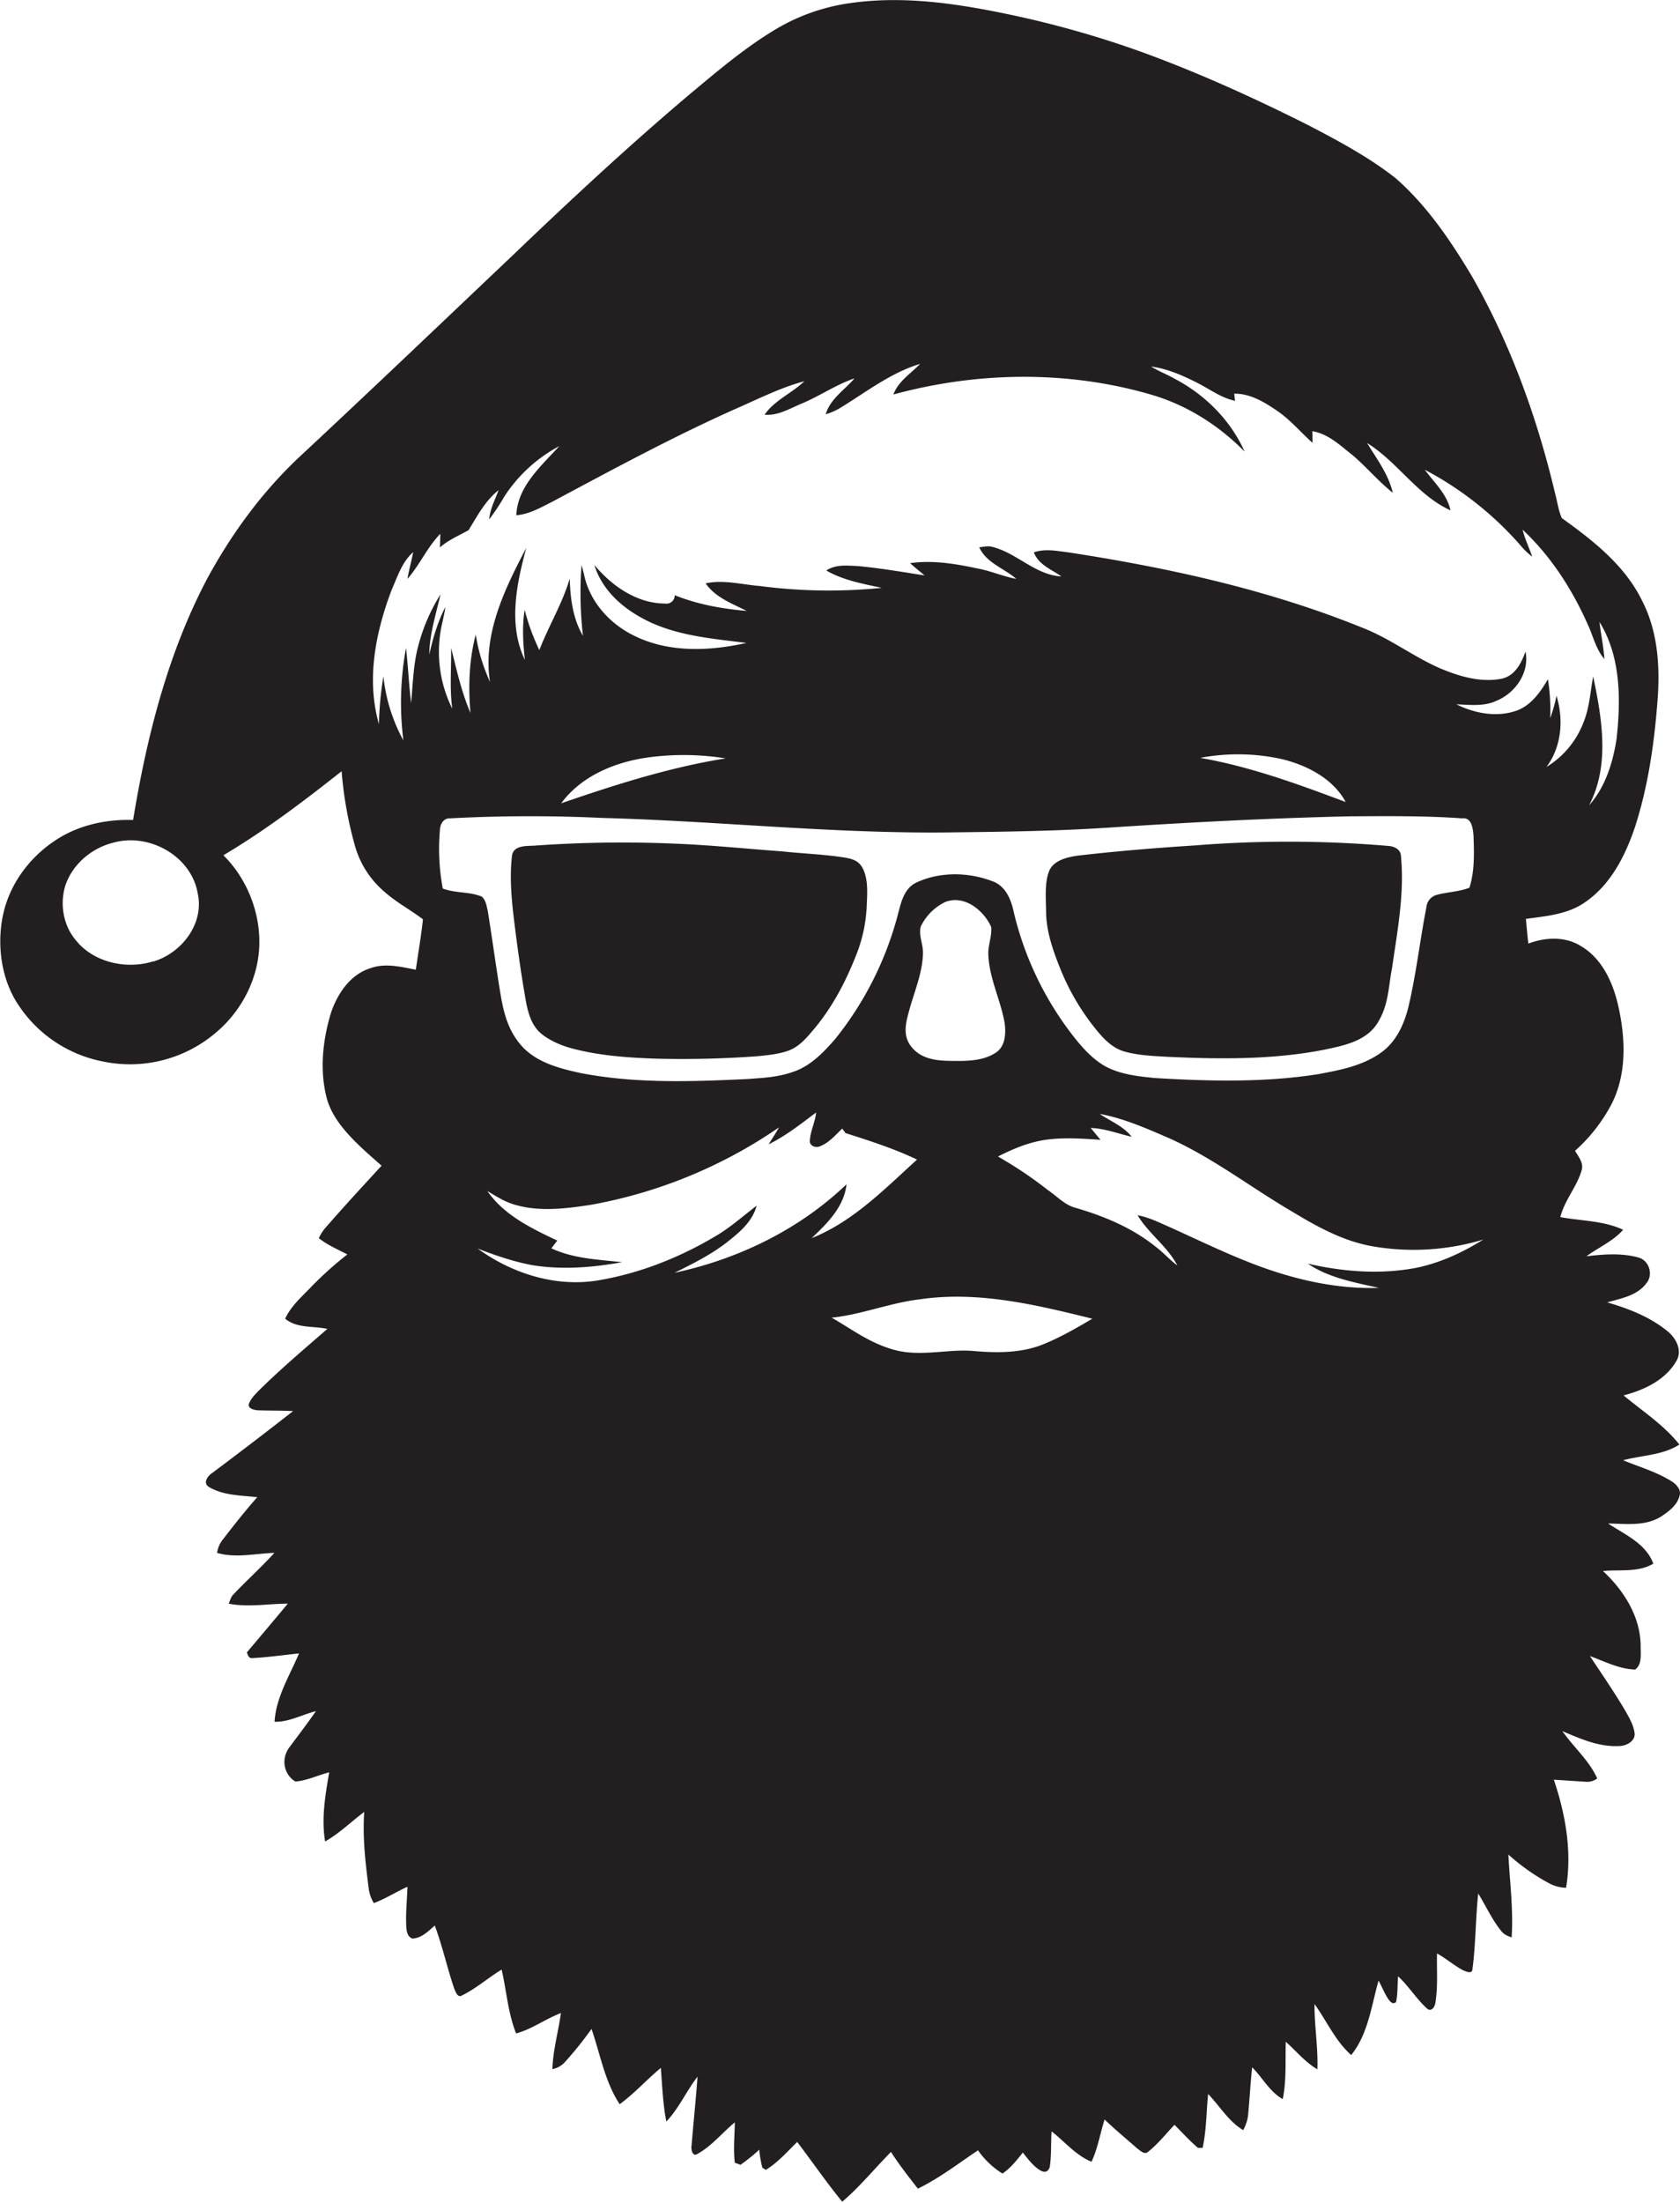
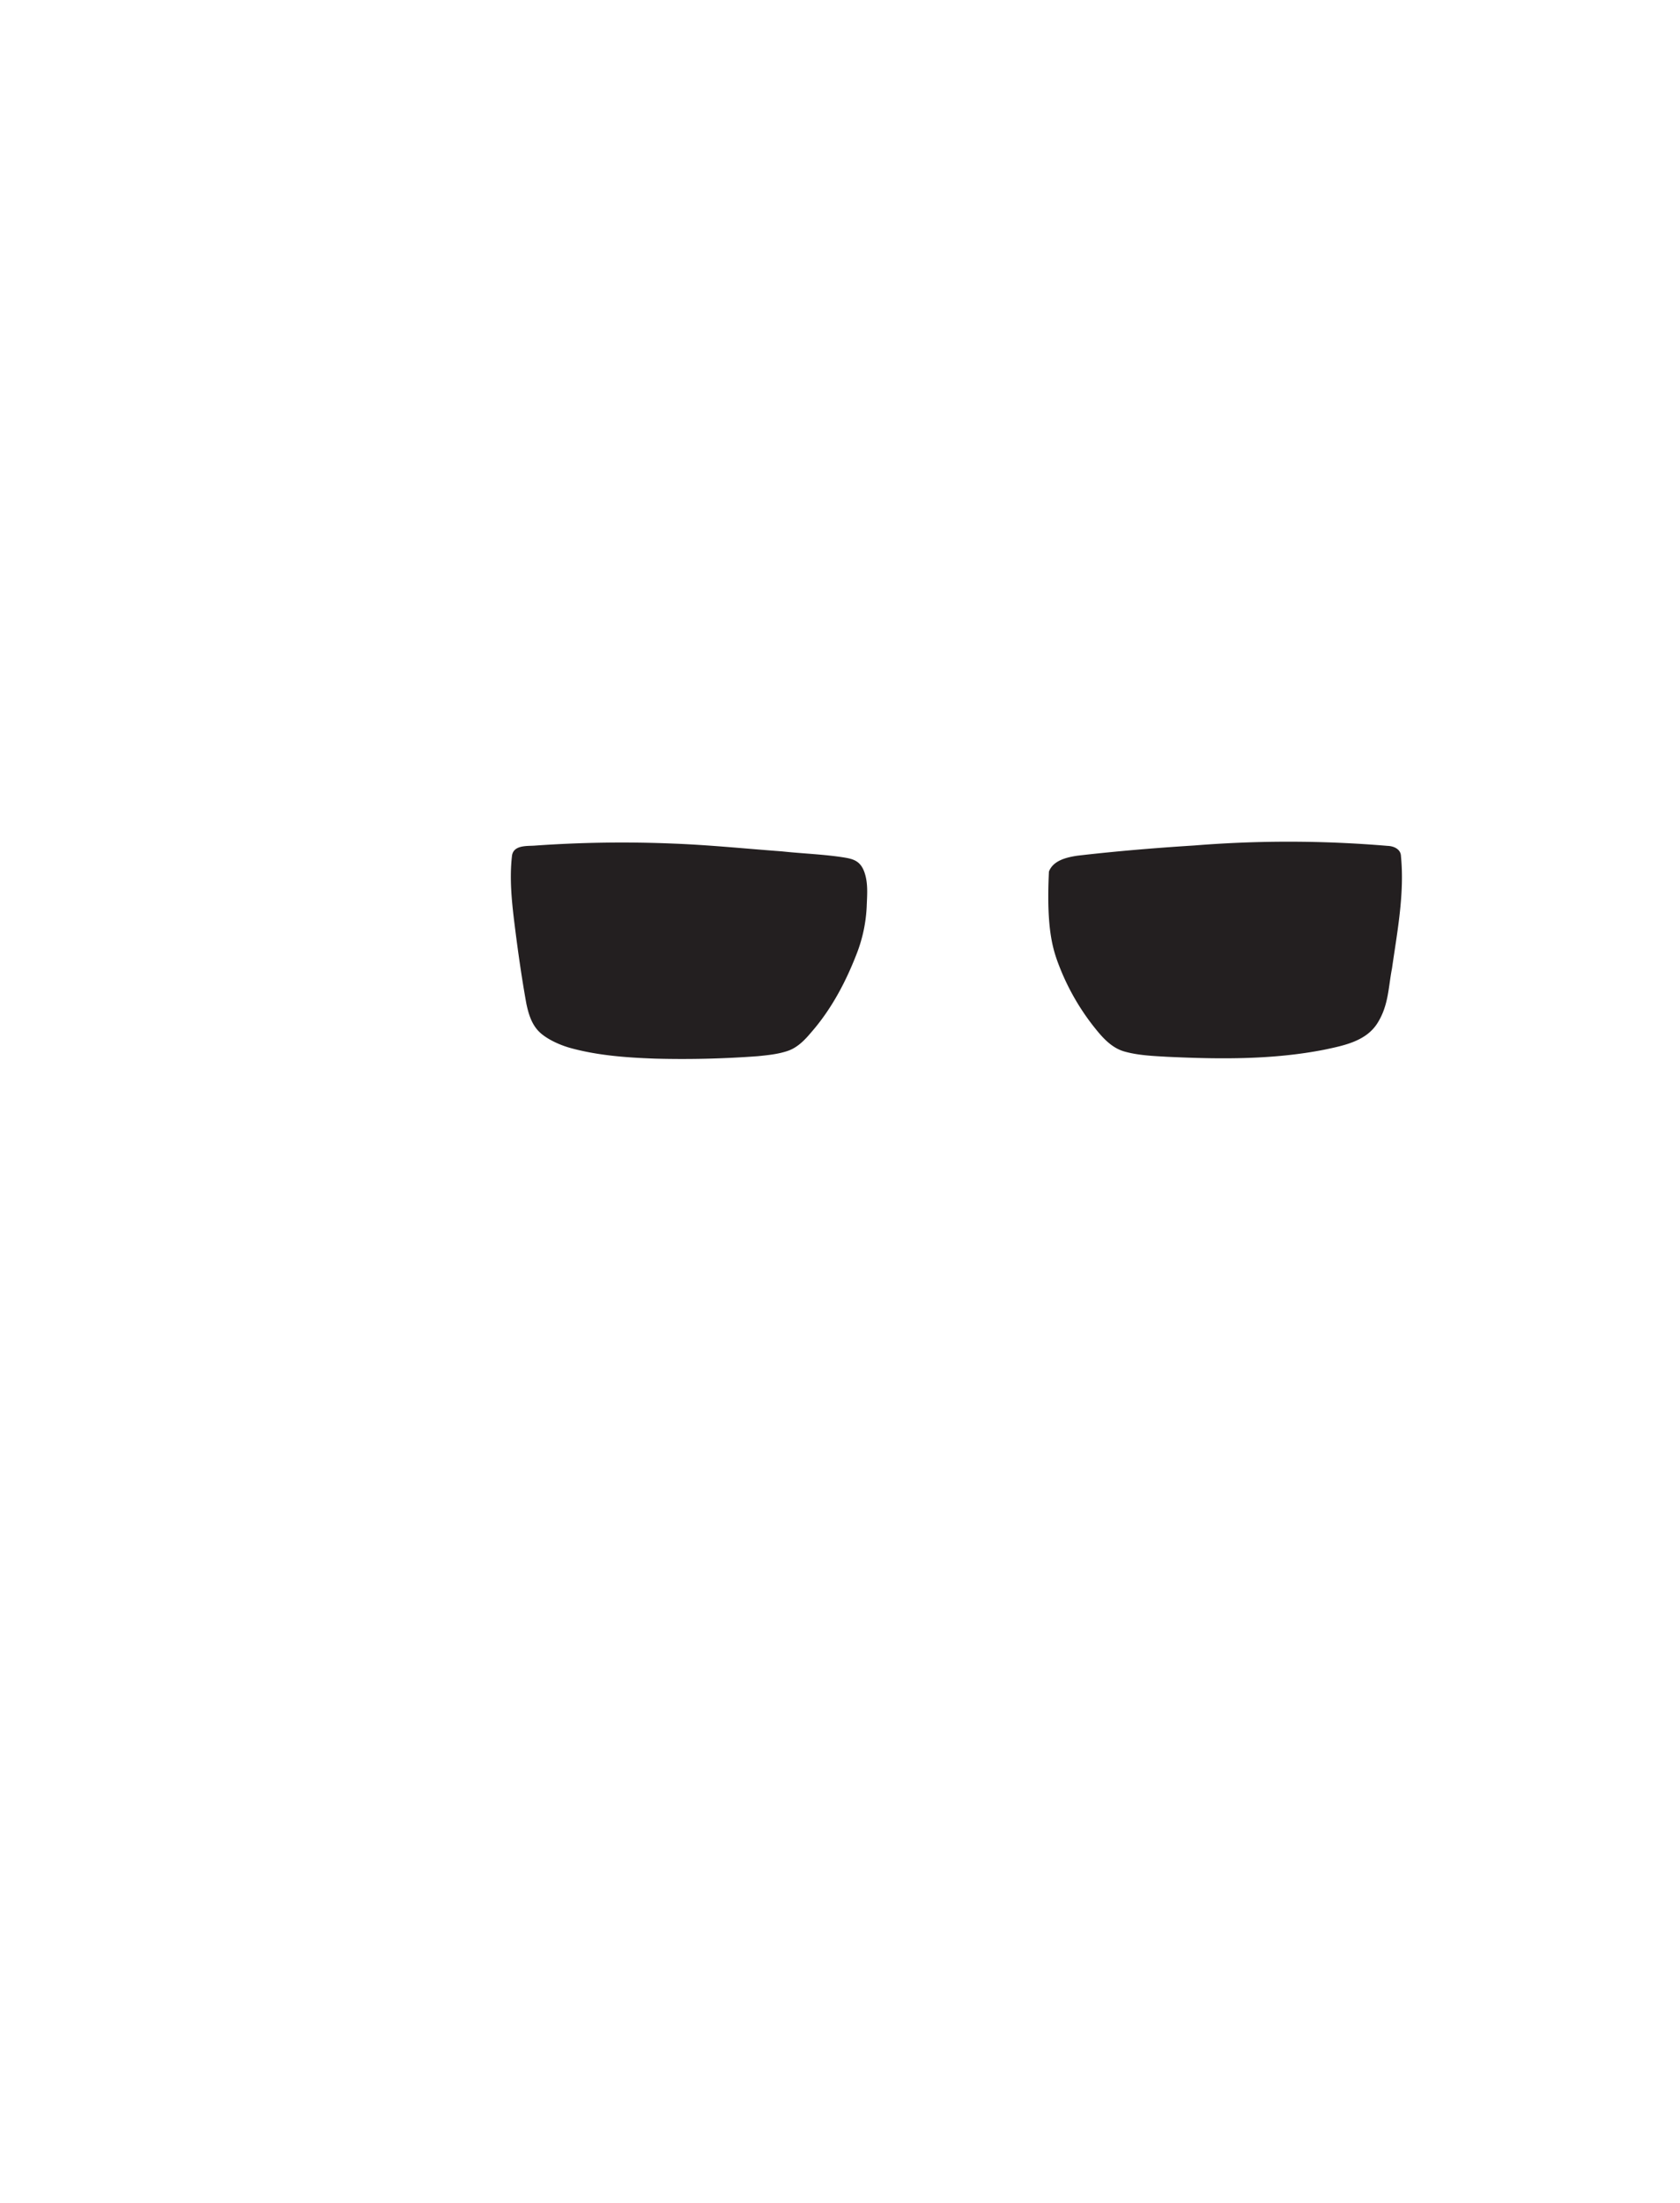
<svg xmlns="http://www.w3.org/2000/svg" id="Layer_1" data-name="Layer 1" viewBox="0 0 824.2 1080">
  <title>biseeise_Black_SANTA_flat_black_logo_White_background_86bbe168-320f-4686-93dc-bca62ac808aa</title>
-   <path d="M520.4,475.5a115.4,115.4,0,0,0,15.8,27.3c4.1,5.2,8.7,10.8,15.4,12.7s14,2.2,21,2.6c25.7,1.2,51.8,1.5,77.2-3.5,9.4-2,20.3-4.1,25.9-12.9s5.4-17.8,7.2-26.9c2.6-18.2,6.2-36.6,4.4-55.1-0.1-3.4-3.5-4.9-6.5-5a577.4,577.4,0,0,0-94.9-.2c-19.1,1.2-38.3,2.8-57.3,5-5.3.8-11.9,2.3-14,7.8s-1.5,12.8-1.4,19.2C513.2,456.7,516.7,466.3,520.4,475.5Z" fill="#231f20" />
+   <path d="M520.4,475.5a115.4,115.4,0,0,0,15.8,27.3c4.1,5.2,8.7,10.8,15.4,12.7s14,2.2,21,2.6c25.7,1.2,51.8,1.5,77.2-3.5,9.4-2,20.3-4.1,25.9-12.9s5.4-17.8,7.2-26.9c2.6-18.2,6.2-36.6,4.4-55.1-0.1-3.4-3.5-4.9-6.5-5a577.4,577.4,0,0,0-94.9-.2c-19.1,1.2-38.3,2.8-57.3,5-5.3.8-11.9,2.3-14,7.8C513.2,456.7,516.7,466.3,520.4,475.5Z" fill="#231f20" />
  <path d="M258.2,491.9c1,4.8,2.4,9.7,5.8,13.4s10.1,6.9,15.9,8.5c13.5,3.7,27.6,4.7,41.5,5.2a500.8,500.8,0,0,0,50.4-1.2c5-.5,10-1,14.7-2.6s8.3-5.3,11.4-9c10-11.4,17.1-24.9,22.5-38.9a72.8,72.8,0,0,0,4.8-22.9c0.2-5.6.8-11.5-1.2-17s-5.7-6.3-9.8-7c-10.1-1.6-20.3-1.9-30.5-3-17.6-1.3-35.1-3.1-52.7-3.8a605.1,605.1,0,0,0-69.1,1c-3.8.2-9.9-.2-10.7,4.8-1.4,11.9,0,23.9,1.5,35.8S256,479.7,258.2,491.9Z" fill="#231f20" />
-   <path d="M820.2,726.3c-7.4-4.7-15.9-7.1-23.9-10.4,9.2-2.5,19.4-2.4,27.6-7.7-7.6-9.6-18-16.3-27.4-24.1,10.1-2.6,20.7-7.6,26-17,3-5.2-.4-11.3-4.6-14.6-8.5-6.9-19-11-29.4-14,6.9-2,14.8-3.3,19.3-9.5,3.4-4.2,1.2-11.1-4-12.5-8.3-2.3-17.1-1.6-25.5-.6,6-4.4,13.1-7.4,18-13-9.6-4.5-20.5-4.3-30.8-6.2,2-8.2,8-14.7,10.4-22.8,1.2-3.7-1.5-6.8-3.2-9.7a81.9,81.9,0,0,0,17.6-22.3c8.1-15.3,7.2-33.6,3.3-50.1-2.7-11-8.1-22.4-18.4-28.2-7.6-4.6-17.2-4.1-25.4-1-0.5-4-.8-8.1-1.2-12.1,10-1.4,20.7-2.2,29.2-8.3,12.5-8.6,19.6-22.8,24.3-36.7,6.4-19.8,9.4-40.5,11-61.1,1.4-16.8.4-34.5-7.4-49.7-8.4-17.4-24.1-29.7-39.5-40.7-1.7-3.9-2.2-8.2-3.3-12.2-8.8-37.1-21.9-73.3-40.8-106.4-10.5-17.5-22.1-34.7-37.6-48.2-13.2-10.3-28-18.2-42.8-25.9C616,48.4,589.7,36.4,562.6,26.4A488.1,488.1,0,0,0,496.1,7.3c-25.6-5.4-52-9.5-78.1-5.9a97.6,97.6,0,0,0-39,13.9c-14.7,9-27.9,20.3-41.1,31.3-29.8,25.2-58.4,51.8-86.6,78.8-34.8,33-69.5,66.1-104.6,98.8-18.2,17.1-33.1,37.5-45,59.4C82.3,320.3,72,361.2,65.3,402c-12.5-.4-25.3,2.2-36.1,8.7C16.2,418.6,6,431.2,2.1,446s-2.2,33.2,7,46.8a64.3,64.3,0,0,0,41.4,27.6A64.9,64.9,0,0,0,106.2,506c12.3-10.4,20.4-26,21-42.2s-5.9-32.9-17.6-44.5c20.4-12.1,39.4-26.5,58-41.2a188.9,188.9,0,0,0,6.3,35.7,45.9,45.9,0,0,0,14.6,23.3c5.8,5.2,12.8,8.9,19,13.6-0.9,8.3-2.3,16.4-3.5,24.7-7.3-1.4-15.1-3.4-22.4-.7-10,3.2-16.3,12.8-19.4,22.4-3.9,13.2-5.4,27.5-2,40.9s16.3,24,27,33.5c-9.5,10.3-19,20.6-28.2,31.2a26.4,26.4,0,0,0-2.6,4.3c4.2,3.4,9.3,5.5,14,8a170.1,170.1,0,0,0-18.3,16.5c-4.5,4.6-9.5,9.1-12.2,15,5.7,4.8,13.8,3.5,20.7,5-11.5,10-23.1,19.8-33.9,30.5-1.7,1.8-3.5,3.6-4.5,6s2.2,3.2,4.1,3.4c5.8,0.2,11.7.1,17.5,0.4q-19.6,15.3-39.5,30.2c-2.3,1.4-5,5-1.8,7,7.1,4.2,15.7,4.1,23.7,5-5.8,6.6-11.3,13.5-16.6,20.4a13.6,13.6,0,0,0-3.1,6.9c9.1,2.7,18.8.3,28.1,0-6.4,7.1-13.5,13.4-20,20.3-1.3,1.2-1.7,3-2.4,4.6,9.6,1.9,19.4,0,29,0q-10,12-20.1,23.9c0.5,1.2.8,2.9,2.6,2.8,7.7-.4,15.3-1.5,23-2.3-4.6,10.9-11.3,21.5-12,33.5,7.1,0.2,13.5-3.5,20.3-5.2-4.2,6-8.6,11.8-13,17.7s-2.6,13.5,2.9,16.8c5.7-.4,11-3.1,16.6-4.5-1.9,11.1-3.9,22.6-2,33.9,7-4,12.8-9.7,19.2-14.5-0.9,12.6.6,25.1,2.2,37.6a17.7,17.7,0,0,0,2.5,7.1c5.7-2.1,10.9-5.5,16.5-8-0.2,6.4-.9,12.7-0.6,19.1,0.1,2.4.4,5.3,3,6.3,4.5-.2,7.8-3.6,11-6.4,3.8,10.2,6.1,20.9,9.6,31.1,0.7,1.5,1.6,4.6,3.9,3.1,6.9-3.4,12.7-8.6,19.3-12.6,2.4,10.4,3.1,21.3,7.1,31.3,7.8-2.1,14.4-7.1,22-10-1.3,9.2-3.9,18.2-4.2,27.5a11,11,0,0,0,6-3.3,179,179,0,0,0,13.2-16.4c4.3,12.4,6.5,25.8,13.8,36.9,7.3-5.3,13.3-12.1,20.2-17.8,0.7,8.8,1,17.7,2.7,26.3,6.2-6.5,9.8-14.9,15.3-22-0.8,11.2-2,22.4-2.9,33.6-0.4,1.7.3,5.9,2.8,4.3,7.1-3.9,12.2-10.4,18.4-15.5-0.1,6.6-.8,13.2,0,19.8l2.8,1a90.7,90.7,0,0,0,9.2-7.4,54,54,0,0,0,1.5,8.8l1.7,1.1c5.9-3.6,10.5-8.9,15.4-13.7,7.4,9.7,14.3,19.8,22.1,29.3,8.7-7.4,15.9-16.3,23.9-24.4,4,6.2,8.6,12.1,13.2,18,10.5-5.1,19.8-12.3,29.5-18.8a41.4,41.4,0,0,0,12,11.4c4-2.7,7-6.5,10-10.3,2.3,2.9,4.6,6,7.7,8.2s4.7,1.2,5.5-1.1c0.9-5.8.5-11.7,0.9-17.5,6.4,5,11.9,11.8,19.6,14.9,3.1-6.6,4.2-13.8,6.4-20.7,5.1,4.9,10.6,9.4,15.9,14.1,1.6,1.1,3.7,3.5,5.6,1.6,4.8-3.8,8.6-8.7,12.8-13.1,3.8,3.8,7.4,7.8,11.5,11.3H590c1.9-8.7,1.8-17.6,2.7-26.4,5.7,5.9,10,13.4,17.2,17.7a19.6,19.6,0,0,0,2.5-8.4c0.7-7.5,1.1-15,1.9-22.4,5.1,5.1,8.6,12,15,15.6,1.9-9.2,1.2-18.7,1.5-28.1,5.1,4.5,9.5,10,15.5,13.5,0.4-10.7-1.5-21.3-1.4-32,6,8.3,10.2,18.1,18,25,8.3-10.3,9.9-24.1,13.4-36.5,1.7,3,2.9,6.3,4.9,9.2,0.8,1.2,2.3,2.7,3.7,1.3,0.9-4.1.6-8.4,1-12.6,5.2,4.8,8.9,11,14.2,15.8,2.1,1.9,3.9-.9,4.1-2.9,1.3-8,.6-16.1.8-24.1,4.4,2.4,8.2,5.8,12.7,8.2,1.5,0.6,4.6,2.2,4.7-.7,1.6-12.2,1.5-24.7,2.8-36.9,3.8,6.1,6.8,12.9,11.4,18.5,1.2,1.6,3.1,2.4,5,3,0.9-13.5-.9-27.1-1.6-40.6a101.6,101.6,0,0,0,20,14.1,18.7,18.7,0,0,0,8.3,2.2c3-17.8-.3-36.1-6-53l15.3,1a8.3,8.3,0,0,0,6-1.6c-4-8.9-11.6-15.3-17.1-23.2,8.9,3.8,18.2,7.9,28.1,7.3,3.4-.1,7.9-2.5,7.3-6.5s-2.5-7.1-4.3-10.4c-5.5-9.3-11.6-18.2-17.6-27.2,7.3,2.6,14.3,6.4,22.2,6.6,3.6-2.6,2.6-7.9,2.7-11.8-0.2-14.3-8.3-27-18.5-36.5,8.2-.8,17.3.8,24.7-3.6-3.6-9.9-14-14.3-22.2-19.7,8.7,0.1,18.2,1.5,26-3.4,3.8-2.5,8-5.6,9.1-10.3C824.9,730.6,822.6,727.8,820.2,726.3Zm-745-255c-13.4,4.2-29.9.5-38.6-11.1-5.7-7.2-7.2-17.2-4.6-25.9,3.5-10.6,13-18.6,23.7-21.2,17.5-4.9,38.2,6.6,41.3,24.9C100.3,452.8,89.1,467.3,75.2,471.4Zm142-35.8a105.5,105.5,0,0,1-1.4-28.3c0-2.9,1.7-6.2,5-6a745.1,745.1,0,0,1,74.7-.2c56.4,1.5,112.7,7.7,169.2,7.1,26.1-.3,52.3-0.6,78.4-2.3,39.7-2.6,79.4-4.7,119.2-5.6,18.4-.1,36.7-0.3,55,1,4.8-.6,5.3,5.1,5.6,8.5,0.3,8.5.6,17.3-2,25.5-5.1,2-10.7,2.1-16,3.5a6.9,6.9,0,0,0-5.1,6c-3.2,16.3-5,32.9-8.9,49.2-2.1,8.4-6,16.9-13.3,22.1-9,6.5-20.1,8.6-30.8,10.6-26.6,4.2-53.6,3.5-80.4,1.9-7.7-.8-15.6-1.6-22.7-5s-13-10.1-17.9-16.5a158.2,158.2,0,0,1-28.4-59.6c-1.3-6.3-4-13.1-10.6-15.4-11.8-4.5-25.8-4.7-37.3.7-6.6,3.2-7.7,11.1-9.5,17.5a163.8,163.8,0,0,1-30.2,59.1c-5.6,6.4-11.7,12.9-19.9,15.9s-15.4,3.2-23.2,3.8c-27.4,1.3-55.2,2.3-82.2-3-10.4-2.3-21.6-5.2-28.9-13.6S246.6,494,245,484c-2-12.5-3.7-25-5.7-37.4-0.6-2.4-.9-5.2-2.9-7C230.3,437,223.4,438,217.2,435.6Zm58.2-41.8c10.2-13.7,27.1-20.4,43.6-22.5a130,130,0,0,1,37,.6C328.5,376.2,301.8,384.7,275.4,393.8Zm313.7-22.2a99.5,99.5,0,0,1,40.4.8c12.1,3.1,24.5,9.5,30.7,20.9C637,384.5,613.6,375.9,589.1,371.6ZM451.7,454.3A25.5,25.5,0,0,1,464,442.1c9.3-3.4,18.7,4.3,22.3,12.4,0.4,4.7-1.8,9.3-1.4,14.1,0.6,11.5,6.1,21.9,8,33.1,0.6,4.9.4,11-4.1,14.2-6.6,4.5-15.1,4.3-22.8,4.2s-14.3-1.3-18.8-6.8-2.8-11.8-1.3-17.4c2.5-9.4,6.6-18.5,6.9-28.3C453,463.1,450.6,458.7,451.7,454.3ZM330.9,624c9.3-4.6,18.8-9.3,26.9-15.9,5.7-4.5,11.5-9.7,13.4-17-6.2,4.7-12,9.9-18.6,14-18.1,11-38.2,19.1-59.1,22.6s-42.4-3.4-59.2-15.6c8.8,3.4,17.8,6.5,27.1,8.2,14.5,2.3,29.4,1.1,43.8-1.5-11.7-1.3-23.8-1.7-34.7-6.8l2.9-3.8c-12.7-6-26.1-12.4-34.3-24.3,4.6,2.8,9.2,5.7,14.5,7,11.8,3.2,24.2,1.6,36.1-.2a236.5,236.5,0,0,0,92.5-38c-1.6,2.8-3.4,5.5-5.1,8.3,8.4-4.1,15.8-10,23.3-15.6-0.5,4.8-2.9,9.2-3.1,14-0.1,2.4,2.9,3.5,4.9,2.6,4.5-1.7,7.6-5.5,11-8.7l1.6,2.2c11.9,3.8,23.8,7.6,35.1,13-15.9,14.4-31.4,30.4-51.7,38.5,7.6-7.2,15.9-15.3,17.1-26.4C392,602.9,362.1,617.3,330.9,624Zm180.8,35.1c-11,4.4-23,4.2-34.6,3.2s-25.4,2.9-37.9-.4-21.1-10.2-31.2-15.9c14.7-1.5,28.6-7.3,43.3-9,28.6-4.2,57.1,2.7,84.6,9.5C528.1,651.1,520.1,655.7,511.7,659.1Zm182.9-37.5c-17.6,3.3-35.7,1.9-53-2.1,10.3,7,22.9,9.2,34.9,11.9-19,.6-37.9-3.3-55.8-9.6-15.9-5.6-31.1-13.1-46.4-20-5.3-2.3-10.5-5-16.2-6,5.4,9,14.6,15.2,19.5,24.6-3.7-2.7-6.7-6.2-10.4-9-11.6-9.4-25.5-15.2-39.7-19.3-5.2-1.4-8.9-5.6-13.2-8.5a200.2,200.2,0,0,0-24.7-16.6c7.6-3.9,15.6-7.2,24.1-8.3s17.5-.5,26.2.1l-4.8-5.8c6.9,0.2,13.4,2.8,20.1,4.3-4.1-5.2-10.4-7.6-15.7-11.2,11.5,2.1,22.2,6.8,32.9,11.4,22,9.6,41.1,24.6,61.7,36.6,12.2,7.4,25,14.4,39.2,16.9a118.5,118.5,0,0,0,54.4-3.3C717.5,614.1,706.4,619.2,694.6,621.6Zm19.7-276.3c6.7,0.2,13.8,1.2,20-1.8,9.2-3.8,16.2-13.9,14.1-24.1-2,5.7-5.1,11.8-11.5,13.3-10.4,2.1-21-1.1-30.5-5.1-12.8-5.6-24-14.2-36.9-19.4-46.3-18.9-95.4-29.7-144.7-37.3-5.8-.7-11.9-2.1-17.6-0.1,2.3,6.1,8.6,8.3,13.5,11.8-12.8-.7-21.8-11.5-33.9-14.5-2.1-.6-4.3,0-6.4.2,3.5,7.7,12.2,10.3,18.2,15.5-6.5-1.2-12.5-3.9-19-5.1-10.8-2.3-22-4.2-33.1-2.6,2.3,2.1,4.7,4,7.1,6-11-1.7-21.9-3.6-32.9-4.6-5.1-.2-10.8-0.9-15.3,2.2,8.3,4.8,17.9,6.5,27.2,8.5a260.3,260.3,0,0,1-59.8-.9c-8.8-.7-17.8-3.2-26.6-1.3,4.7,6.9,13,9.9,20.1,13.5-12-1-24.1-3.2-35.3-7.7a4,4,0,0,1-4.6,4.1c-13.9,0-26.2-8.6-34.8-18.9,3.5,11.5,12.7,20.2,23,25.8,15.7,8.8,34.1,10.2,51.6,12.4-17.9,4-37.7,4.9-54.6-3.3-12.3-5.8-22.4-16.9-25.1-30.4l-1.2-4.5a183.3,183.3,0,0,0,.7,34.7c-5-8.4-6.2-18.5-6.5-28-3.6,12.2-10.3,23.1-14.9,35a105.6,105.6,0,0,1-7.2-19.7c-1.3,8.1-.8,16.3.1,24.5-8.3-17.2-4.1-37.2.7-54.9-10.6,20.1-21.5,42.4-17.8,65.7a87.5,87.5,0,0,1-7-23.2c-3.3,12.5-3.7,25.6-2.6,38.4-4.4-10.2-6.8-21.2-9.5-31.9,0.2,10-.8,20,0.6,29.9a62.7,62.7,0,0,1-4.8-42.7c0.5-2.4,1.1-4.8,1.4-7.2-3.8,7.3-6.1,15.3-7.9,23.3,0.1-10.1,3.3-19.7,5.5-29.5a90.3,90.3,0,0,0-11.9,29.5c-1.5,7.9-1.8,15.9-2.5,23.8-1.1-9-1.5-18.1-2.5-27.1a147.9,147.9,0,0,0-1.3,45.4,83.5,83.5,0,0,1-9.8-31.4,164.1,164.1,0,0,0-2.2,23.4c-6.3-21.9-1.6-45.4,6.4-66.2,2.8-6.3,5-13.4,10.4-18.1-0.8,4.4-2.1,8.7-2.8,13.1,6-6.8,9.7-15.5,16.1-22.1,0,2.2-.1,4.5-0.2,6.7,4.2-3.7,9.3-5.8,14.1-8.5,4.3-7,8.2-14.5,14.7-19.6-1.7,4.7-4.2,9.2-4.6,14.3a101.9,101.9,0,0,0,7.5-11.3,73.3,73.3,0,0,1,26.9-24.6c-8.9,9.8-20.5,19.7-21.1,33.9,6.4-.5,12-3.8,17.6-6.6,29.8-15.9,59.5-32,90.3-45.7,11-4.8,21.8-10.3,33.4-13.4-6.1,5.9-14.6,9.3-19.5,16.4,6.6,0.6,12.3-3,18.1-5.4,8.9-3.7,16.9-9.3,26-12.4-4.8,5.7-11.9,10-14.1,17.6a31.6,31.6,0,0,0,6.4-2.7c13-7.8,25.2-17.6,39.9-22-4.6,4.8-10.7,8.5-13.1,15,41.4-11.3,86-11.9,127.2.3,17.1,5.1,32.6,15,45.1,27.7-6.9-15.4-19.4-27.9-34.3-35.7-3.8-2.2-7.9-3.7-11.6-6,7.8,1,15.1,4.2,22.1,7.7s12.1,7.6,19.1,9.1l-0.4-3.5c7.9-.1,14.9,4.2,21.2,8.5s11.4,10.4,17.2,15.6c0-1.4,0-4.2-.1-5.7,7.6,1.2,13.4,6.7,19.2,11.3s13,13.1,20.3,18.9c-2.1-9.1-7.9-16.6-12.6-24.4,15,9.3,24.6,25.6,40.9,33-1.7-8-8-13.6-12.6-19.9A163.6,163.6,0,0,1,747,268.6a35.9,35.9,0,0,0,4.7,4.3c-1.5-4.4-3.6-8.6-4.7-13.2,13.7,12.8,24.1,28.9,31.7,45.9,2.8,5.8,4.1,12.5,8.4,17.5-0.4-6.1-1.7-12.1-2.4-18.2,10.5,17,10.5,37.9,8.4,57.2-1.8,11.7-5.5,23.8-13.5,32.7,10.3-19.6,6.3-42.6,2-63.2-1.4,7.6-1.8,15.4-4.8,22.7a43.8,43.8,0,0,1-18.1,21.7c7.4-9.9,8.5-23.2,4.9-34.9a69.6,69.6,0,0,1-3.1,11,93.8,93.8,0,0,0-1.1-19.1c-3.7,6.3-8.2,12.8-15.4,15.4C734.4,351.8,723.4,349.8,714.3,345.2Z" fill="#231f20" />
</svg>